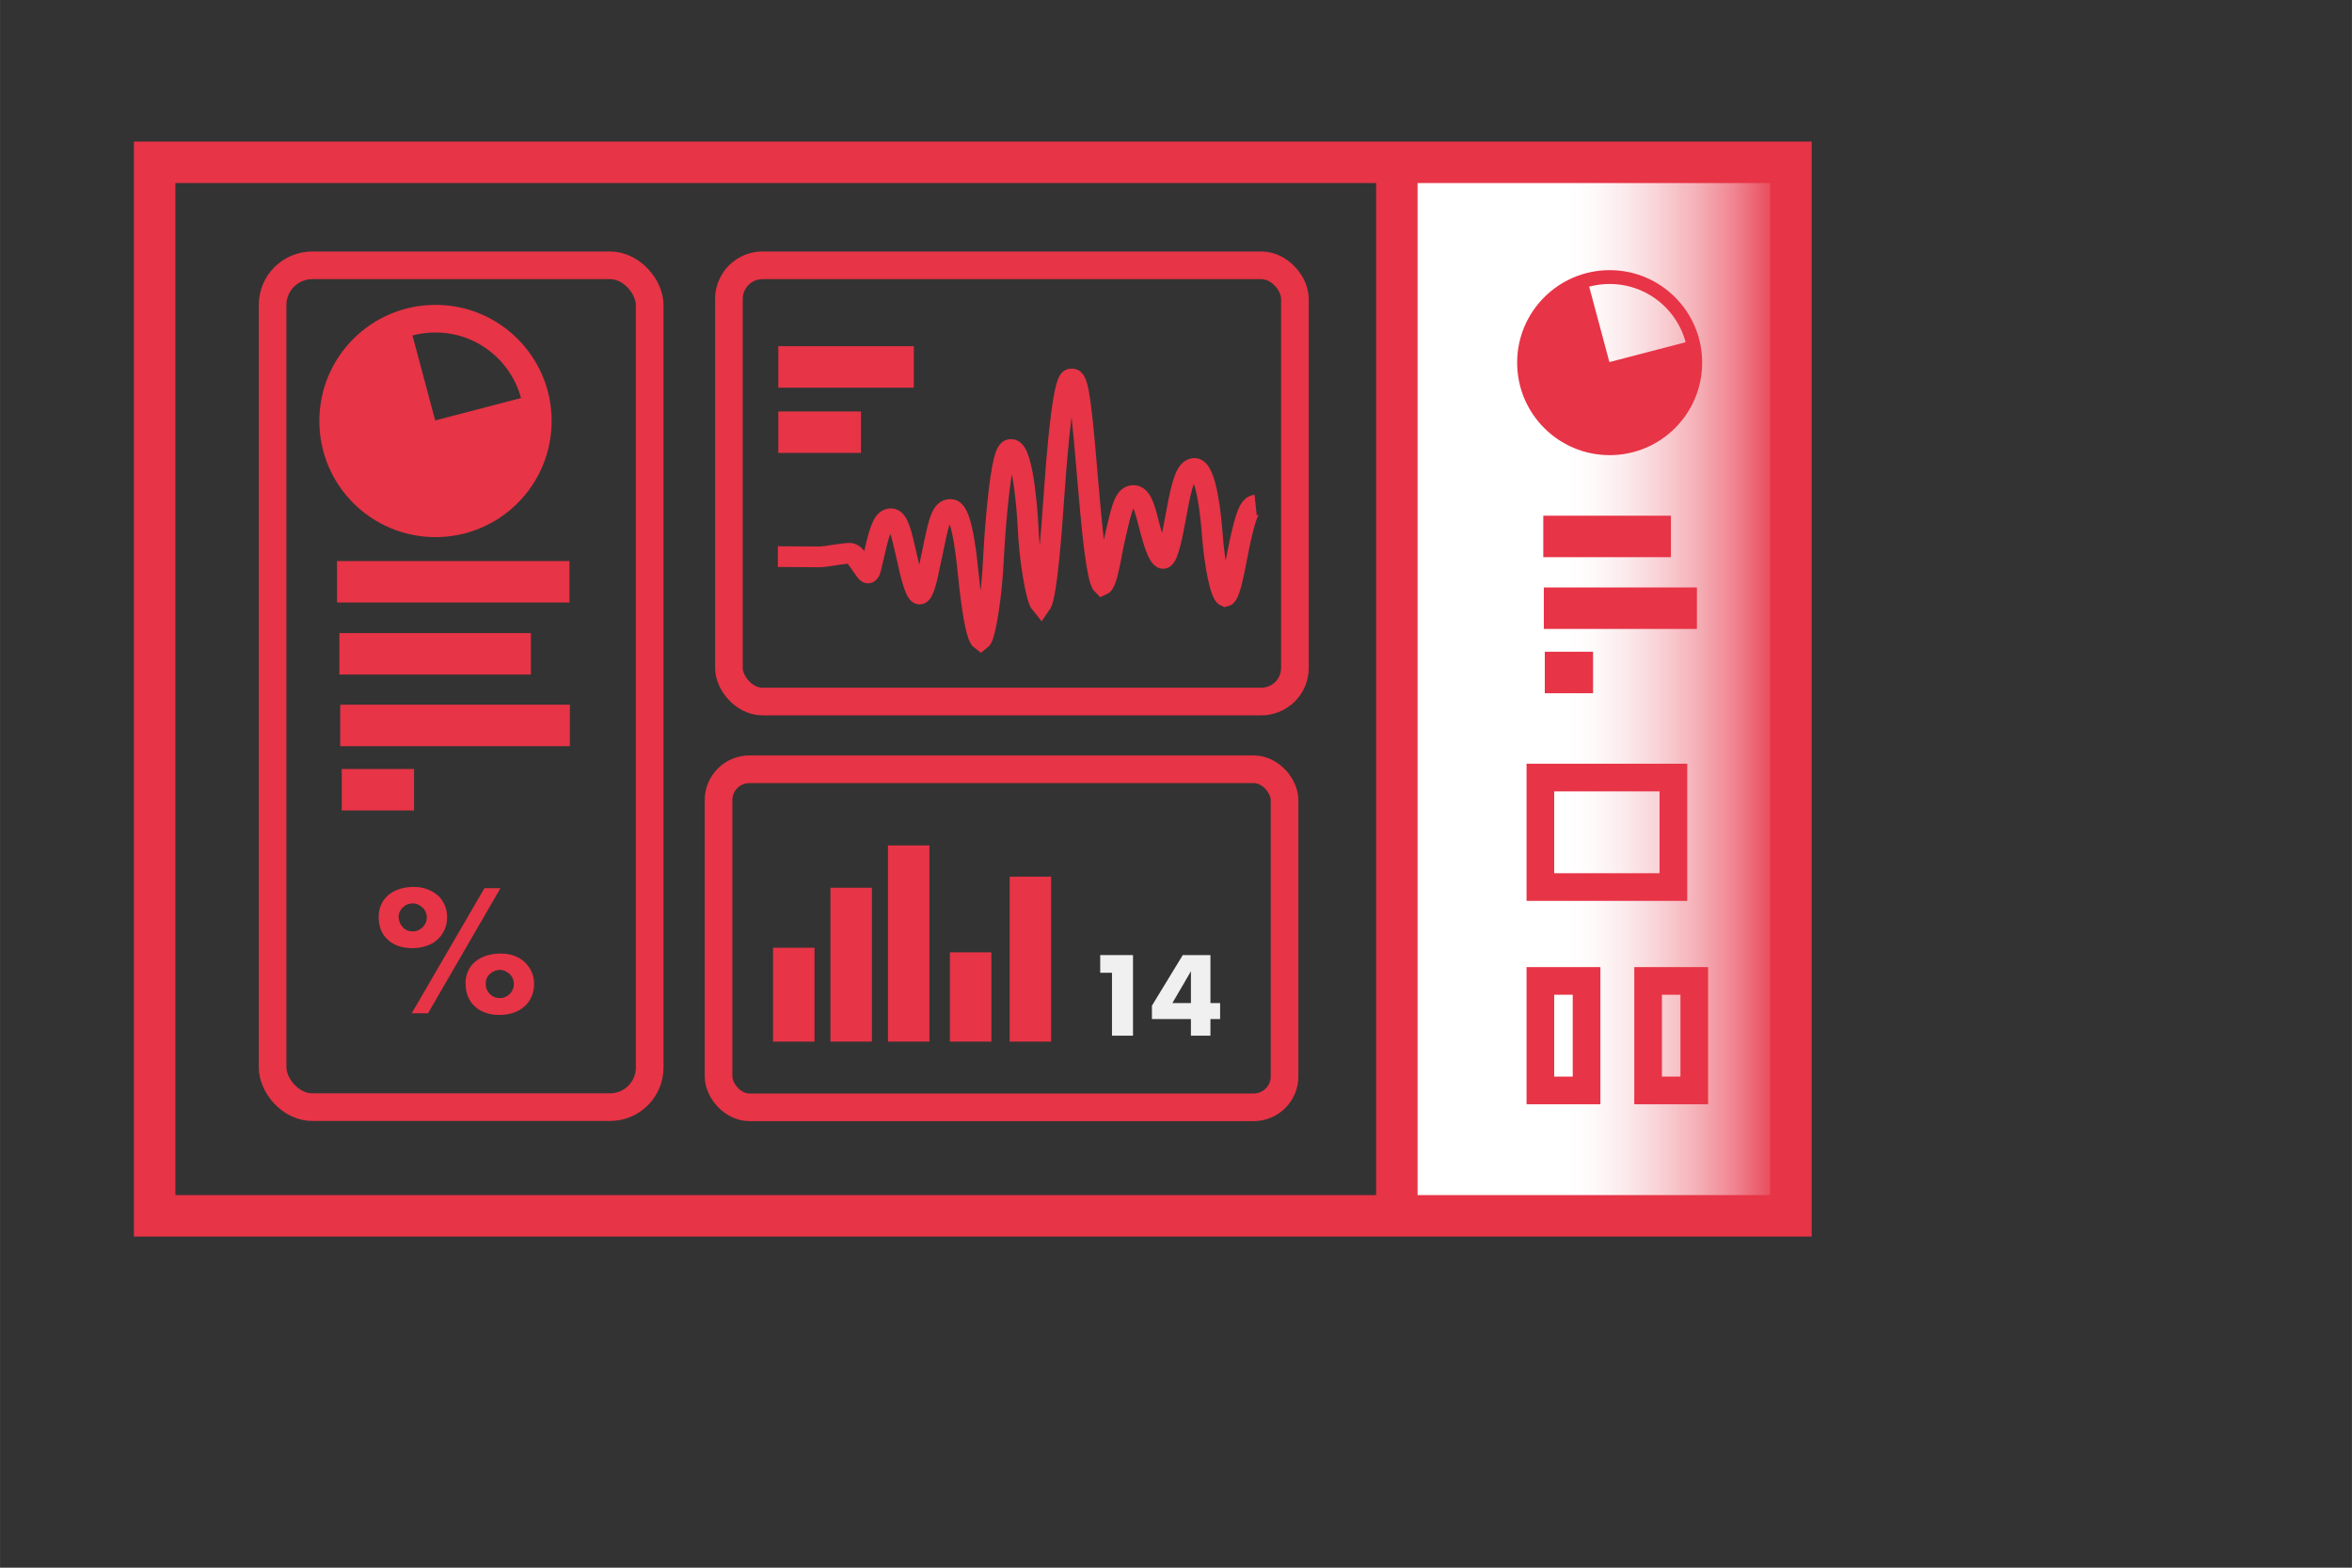
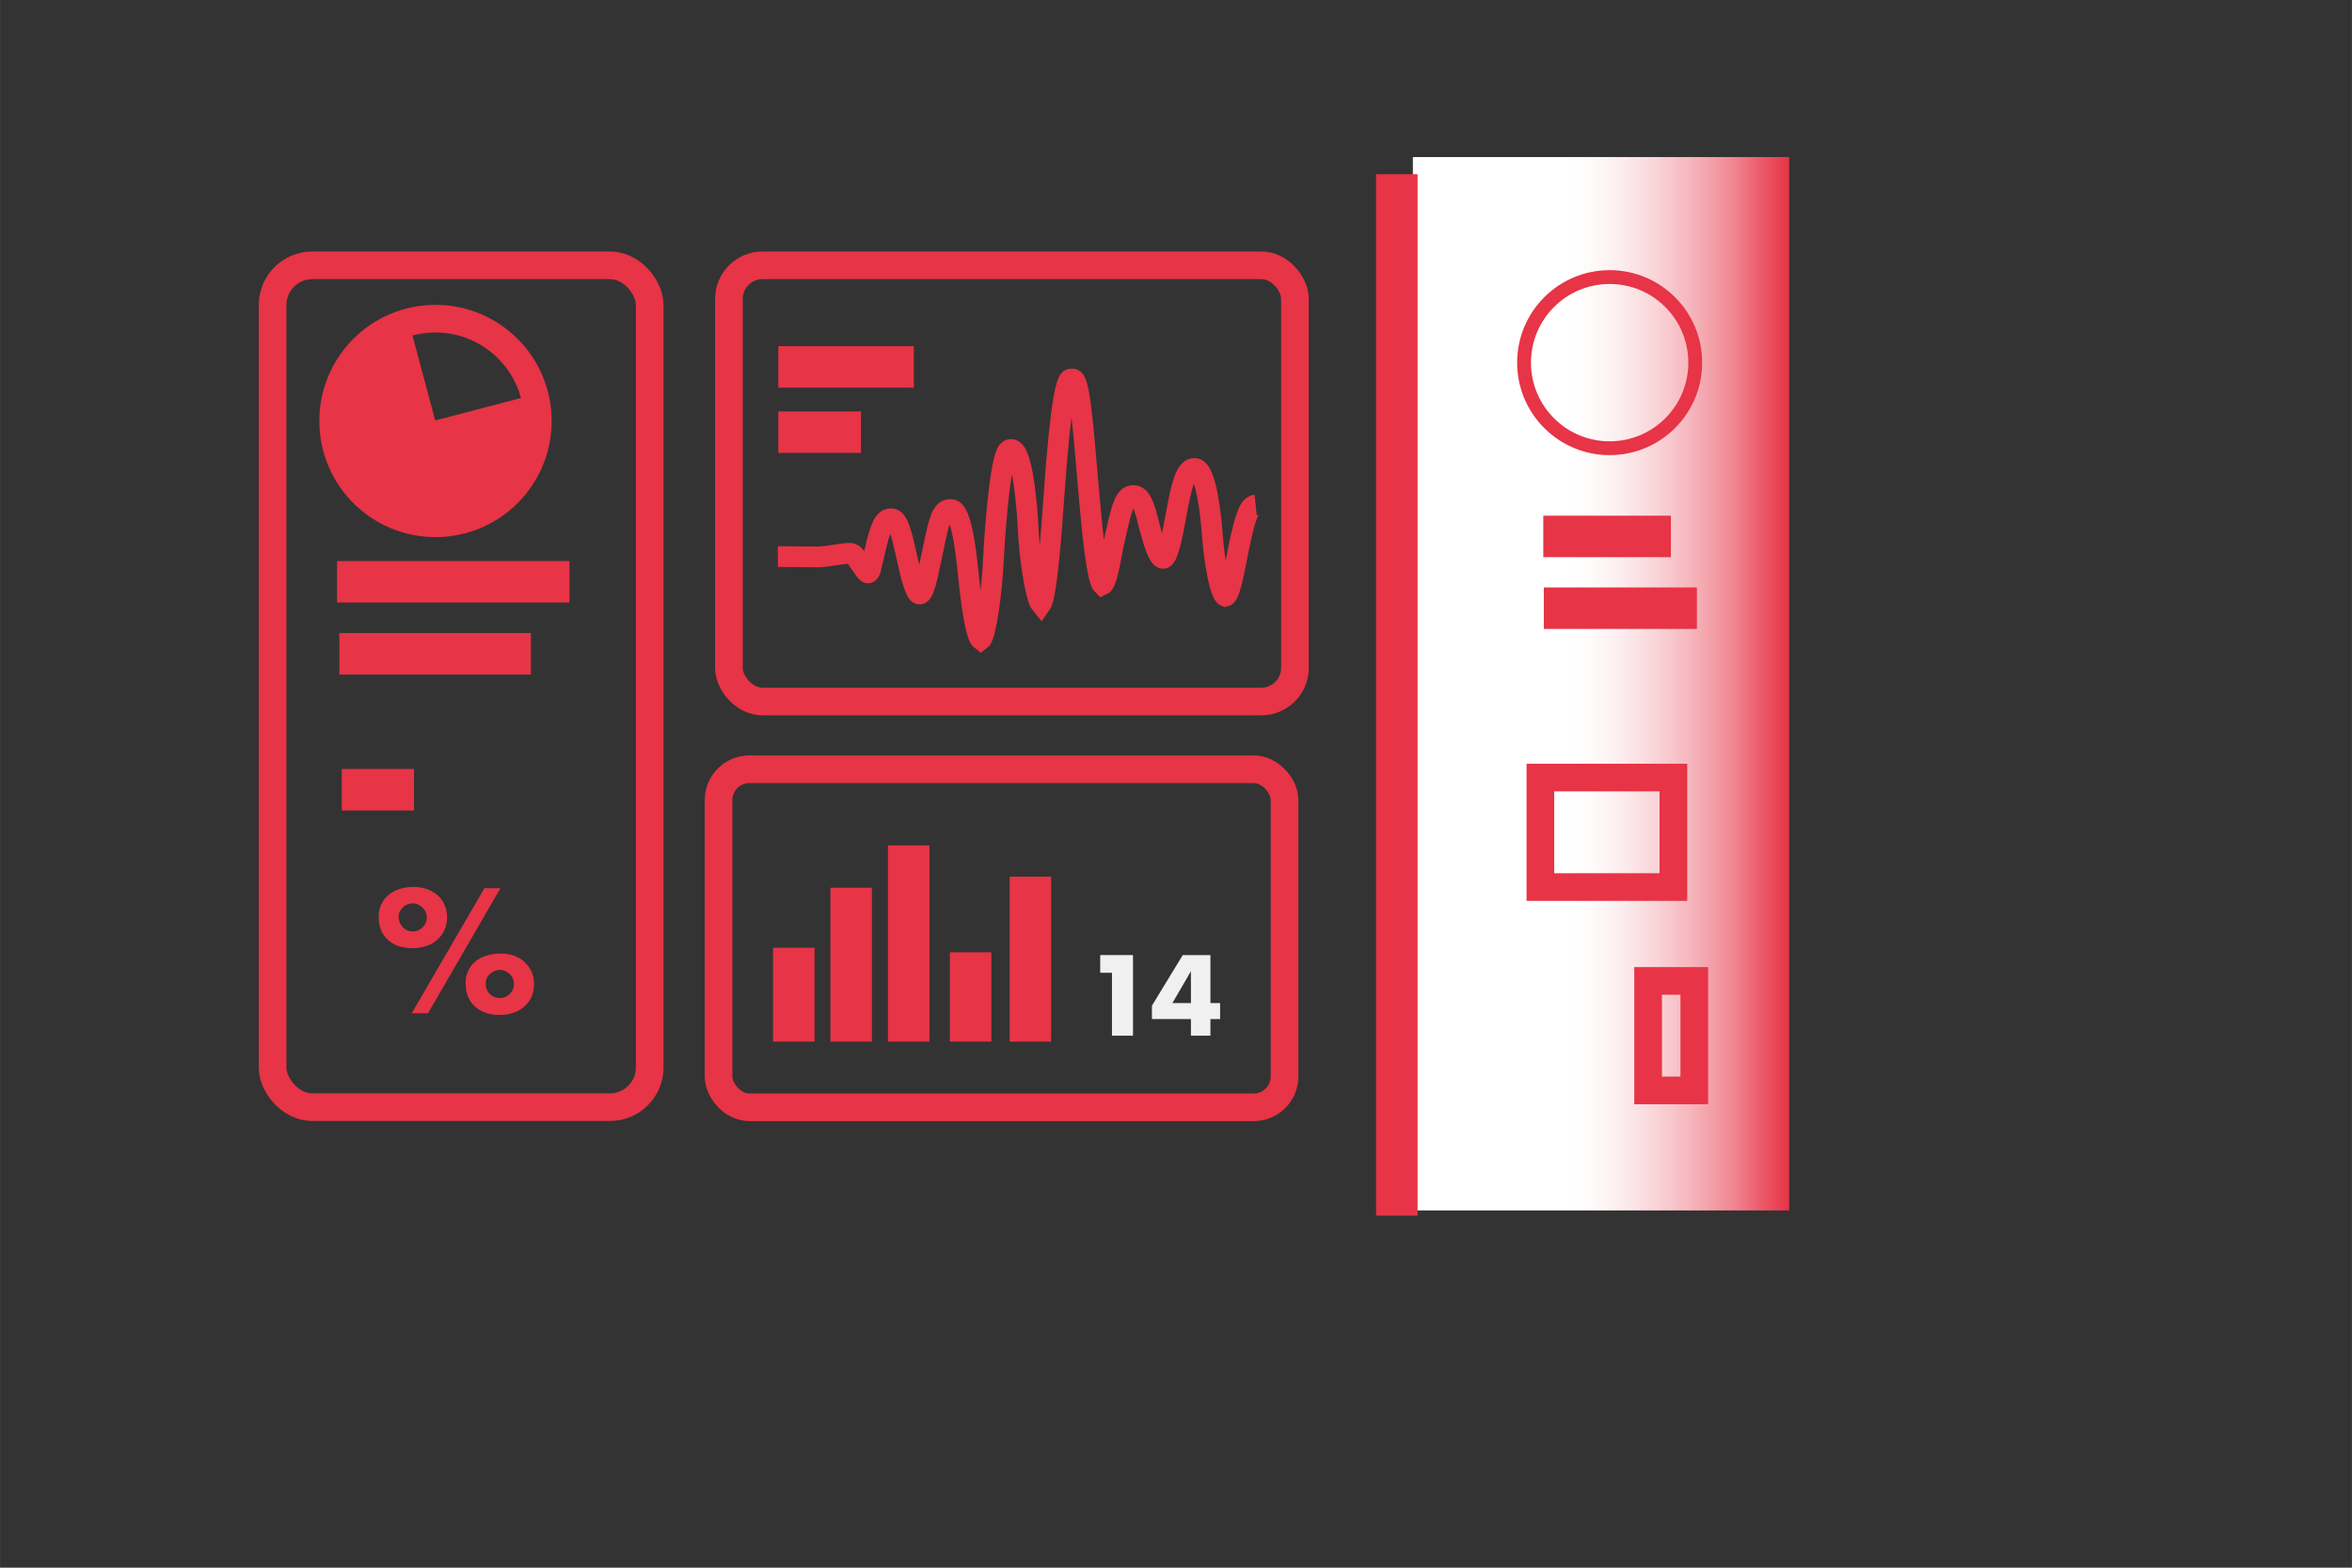
<svg xmlns="http://www.w3.org/2000/svg" id="red" width="60mm" height="40mm" viewBox="0 0 170.08 113.39">
  <rect x="0" y="0" width="170.08" height="113.39" fill="#333333" stroke="none" />
  <defs>
    <linearGradient id="Neues_Verlaufsfeld_1" data-name="Neues Verlaufsfeld 1" x1="102.17" y1="49.46" x2="129.38" y2="49.46" gradientUnits="userSpaceOnUse">
      <stop offset=".41" stop-color="#fff" />
      <stop offset=".48" stop-color="#fefafa" />
      <stop offset=".56" stop-color="#fcebed" />
      <stop offset=".65" stop-color="#f9d3d7" />
      <stop offset=".75" stop-color="#f5b2b9" />
      <stop offset=".85" stop-color="#f08792" />
      <stop offset=".94" stop-color="#ea5363" />
      <stop offset="1" stop-color="#e73446" />
    </linearGradient>
  </defs>
  <rect x="102.17" y="11.36" width="27.21" height="76.19" style="fill: url(#Neues_Verlaufsfeld_1);" />
-   <polygon points="58.69 87.94 11.18 87.94 11.18 11.74 129.51 11.74 129.51 21.88 129.51 80.01 129.51 87.94 112.88 87.94 58.69 87.94" style="fill: none; stroke: #e73446; stroke-miterlimit: 10; stroke-width: 3px;" />
  <rect x="19.71" y="19.19" width="27.27" height="60.89" rx="2.87" ry="2.87" style="fill: none; stroke: #e73446; stroke-miterlimit: 10; stroke-width: 2px;" />
  <rect x="52.71" y="19.19" width="40.93" height="31.55" rx="2.43" ry="2.43" style="fill: none; stroke: #e73446; stroke-miterlimit: 10; stroke-width: 2px;" />
  <g>
    <circle cx="31.49" cy="30.45" r="7.4" style="fill: none; stroke: #e73446; stroke-miterlimit: 10; stroke-width: 2px;" />
    <path d="M38.64,28.54c1.08,3.92-1.29,8.01-5.23,9.07-3.95,1.06-8.01-1.29-9.07-5.23s1.29-7.96,5.23-9.07c0,0,1.9,7.1,1.9,7.1,0,0,7.16-1.87,7.16-1.87Z" style="fill: #e73446;" />
  </g>
  <g>
    <circle cx="116.4" cy="26.23" r="6.19" style="fill: none; stroke: #e73446; stroke-miterlimit: 10;" />
-     <path d="M122.38,24.63c.91,3.28-1.08,6.7-4.38,7.59s-6.7-1.08-7.59-4.38,1.08-6.66,4.38-7.59c0,0,1.59,5.94,1.59,5.94,0,0,5.99-1.56,5.99-1.56Z" style="fill: #e73446;" />
  </g>
  <line x1="24.37" y1="42.08" x2="41.18" y2="42.08" style="fill: none; stroke: #e73446; stroke-miterlimit: 10; stroke-width: 3px;" />
  <g>
    <line x1="24.54" y1="47.29" x2="38.39" y2="47.29" style="fill: none; stroke: #e73446; stroke-miterlimit: 10; stroke-width: 3px;" />
-     <line x1="24.6" y1="52.47" x2="41.21" y2="52.47" style="fill: none; stroke: #e73446; stroke-miterlimit: 10; stroke-width: 3px;" />
    <line x1="24.71" y1="57.12" x2="29.94" y2="57.12" style="fill: none; stroke: #e73446; stroke-miterlimit: 10; stroke-width: 3px;" />
  </g>
  <g>
    <line x1="111.6" y1="38.8" x2="120.83" y2="38.8" style="fill: none; stroke: #e73446; stroke-miterlimit: 10; stroke-width: 3px;" />
    <line x1="111.64" y1="43.99" x2="122.71" y2="43.99" style="fill: none; stroke: #e73446; stroke-miterlimit: 10; stroke-width: 3px;" />
-     <line x1="111.71" y1="48.64" x2="115.2" y2="48.64" style="fill: none; stroke: #e73446; stroke-miterlimit: 10; stroke-width: 3px;" />
  </g>
  <g>
    <line x1="56.28" y1="26.54" x2="66.08" y2="26.54" style="fill: none; stroke: #e73446; stroke-miterlimit: 10; stroke-width: 3px;" />
    <line x1="56.28" y1="31.26" x2="62.26" y2="31.26" style="fill: none; stroke: #e73446; stroke-miterlimit: 10; stroke-width: 3px;" />
  </g>
  <rect x="51.96" y="55.64" width="40.93" height="24.45" rx="2.23" ry="2.23" style="fill: none; stroke: #e73446; stroke-miterlimit: 10; stroke-width: 2px;" />
  <g>
    <line x1="61.55" y1="75.34" x2="61.55" y2="64.21" style="fill: none; stroke: #e73446; stroke-miterlimit: 10; stroke-width: 3px;" />
    <line x1="65.71" y1="75.34" x2="65.71" y2="61.15" style="fill: none; stroke: #e73446; stroke-miterlimit: 10; stroke-width: 3px;" />
    <line x1="74.51" y1="75.34" x2="74.51" y2="63.41" style="fill: none; stroke: #e73446; stroke-miterlimit: 10; stroke-width: 3px;" />
    <line x1="70.19" y1="75.34" x2="70.19" y2="68.88" style="fill: none; stroke: #e73446; stroke-miterlimit: 10; stroke-width: 3px;" />
    <line x1="57.4" y1="75.34" x2="57.4" y2="68.55" style="fill: none; stroke: #e73446; stroke-miterlimit: 10; stroke-width: 3px;" />
  </g>
  <path d="M90.8,36.53c-.48,.05-.74,.86-1.17,2.83-.04,.19-.07,.37-.11,.55-.04,.19-.08,.4-.12,.61-.16,.82-.48,2.54-.79,2.61-.34-.14-.78-2.22-.95-4.54-.08-1.1-.42-4.71-1.28-4.71-.61,0-.91,1.03-1.33,3.35l-.06,.32c-.17,.92-.52,2.84-.88,2.84,0,0,0,0-.01,0-.36-.04-.73-1.4-.87-1.91l-.05-.18c-.04-.13-.08-.29-.12-.45-.29-1.17-.54-2.01-1.1-2.01-.61,0-.82,.82-1.21,2.51l-.12,.52c-.1,.42-.18,.86-.26,1.28-.16,.81-.39,2.03-.65,2.15-.41-.41-.76-4.21-.91-5.85l-.05-.58c-.03-.33-.07-.75-.11-1.23-.41-4.92-.64-7.14-1.06-7.22-.02,0-.15,0-.17,0-.25,0-.7,1.18-1.21,8.53-.15,2.16-.5,7.13-.94,7.76-.37-.44-.84-3.45-.92-5.49,0-.06-.27-5.71-1.22-5.71-.22,0-.53,0-.89,3.04-.19,1.61-.33,3.52-.39,4.7-.12,2.82-.6,5.79-.92,6.03-.19-.14-.54-1.02-.94-5.03-.44-4.4-1.03-4.4-1.28-4.4-.6,0-.8,.83-1.14,2.43-.04,.2-.09,.41-.13,.63-.06,.28-.12,.56-.18,.84-.18,.88-.45,2.22-.76,2.22-.34,0-.72-1.77-.85-2.35l-.13-.57c-.33-1.45-.57-2.53-1.08-2.53s-.77,.54-1.2,2.45c-.05,.23-.09,.41-.12,.51-.03,.1-.06,.21-.08,.32-.05,.22-.11,.66-.29,.64-.09-.01-.27-.3-.39-.47-.39-.51-.55-.95-.91-.95-.26,0-.65,.06-1.07,.12-.44,.07-.89,.14-1.2,.14-.68,0-1.76-.02-2.93-.02" style="fill: none; stroke: #e73446; stroke-miterlimit: 10; stroke-width: 1.5px;" />
  <path d="M27.38,66.32c0-.34,.06-.64,.19-.91s.3-.5,.52-.68c.22-.18,.49-.33,.8-.43,.31-.1,.65-.15,1.03-.15,.34,0,.66,.05,.96,.16s.55,.26,.77,.45c.22,.19,.38,.42,.5,.69s.18,.56,.18,.88c0,.34-.06,.65-.19,.93-.12,.28-.3,.51-.52,.71-.22,.2-.48,.35-.79,.45-.31,.1-.65,.16-1.01,.16-.74,0-1.34-.2-1.78-.61-.44-.4-.66-.95-.66-1.65Zm1.45,.02c0,.27,.1,.51,.29,.72,.19,.21,.44,.31,.73,.31,.14,0,.27-.03,.39-.08,.12-.06,.23-.13,.32-.22,.09-.09,.17-.2,.22-.32,.06-.12,.08-.25,.08-.39,0-.14-.03-.28-.08-.4-.06-.12-.13-.23-.23-.32-.1-.09-.21-.16-.33-.22s-.25-.08-.38-.08c-.27,0-.51,.1-.71,.29-.2,.2-.31,.43-.31,.71Zm6.2-2.1h1.16l-5.24,9.05h-1.18l5.26-9.05Zm-1.37,6.9c0-.34,.06-.64,.19-.91,.12-.27,.3-.5,.52-.68,.22-.19,.49-.33,.8-.43,.31-.1,.66-.15,1.03-.15s.69,.05,.98,.16c.3,.11,.55,.26,.76,.46,.21,.2,.38,.43,.5,.7,.12,.27,.18,.56,.18,.87,0,.34-.06,.64-.18,.92-.12,.28-.29,.51-.51,.71-.22,.2-.48,.35-.79,.46-.31,.11-.65,.16-1.03,.16s-.7-.05-1-.16c-.3-.1-.56-.25-.77-.45-.22-.2-.38-.43-.5-.71-.12-.28-.17-.59-.17-.94Zm1.46,.02c0,.29,.1,.53,.29,.73,.2,.2,.44,.3,.73,.3s.52-.1,.72-.3c.2-.2,.3-.44,.3-.72,0-.14-.03-.28-.08-.4-.06-.12-.13-.23-.23-.32-.1-.09-.21-.16-.33-.22-.12-.05-.25-.08-.38-.08-.26,0-.5,.1-.71,.29-.21,.19-.31,.43-.31,.72Z" style="fill: #e73446;" />
  <line x1="101.01" y1="12.6" x2="101.01" y2="87.93" style="fill: none; stroke: #e73446; stroke-miterlimit: 10; stroke-width: 3px;" />
  <rect x="111.39" y="56.24" width="9.62" height="7.92" style="fill: none; stroke: #e73446; stroke-miterlimit: 10; stroke-width: 2px;" />
-   <rect x="111.39" y="70.95" width="3.34" height="7.92" style="fill: none; stroke: #e73446; stroke-miterlimit: 10; stroke-width: 2px;" />
  <rect x="119.18" y="70.95" width="3.34" height="7.92" style="fill: none; stroke: #e73446; stroke-miterlimit: 10; stroke-width: 2px;" />
  <g>
    <path d="M80.41,70.36h-.85v-1.28h2.37v5.83h-1.52v-4.55Z" style="fill: #f0f0f0;" />
    <path d="M87.53,72.55h.7v1.16h-.7v1.2h-1.41v-1.2h-2.82v-.97l2.23-3.66h2v3.47Zm-1.41,0v-2.3l-1.34,2.3h1.34Z" style="fill: #f0f0f0;" />
  </g>
</svg>